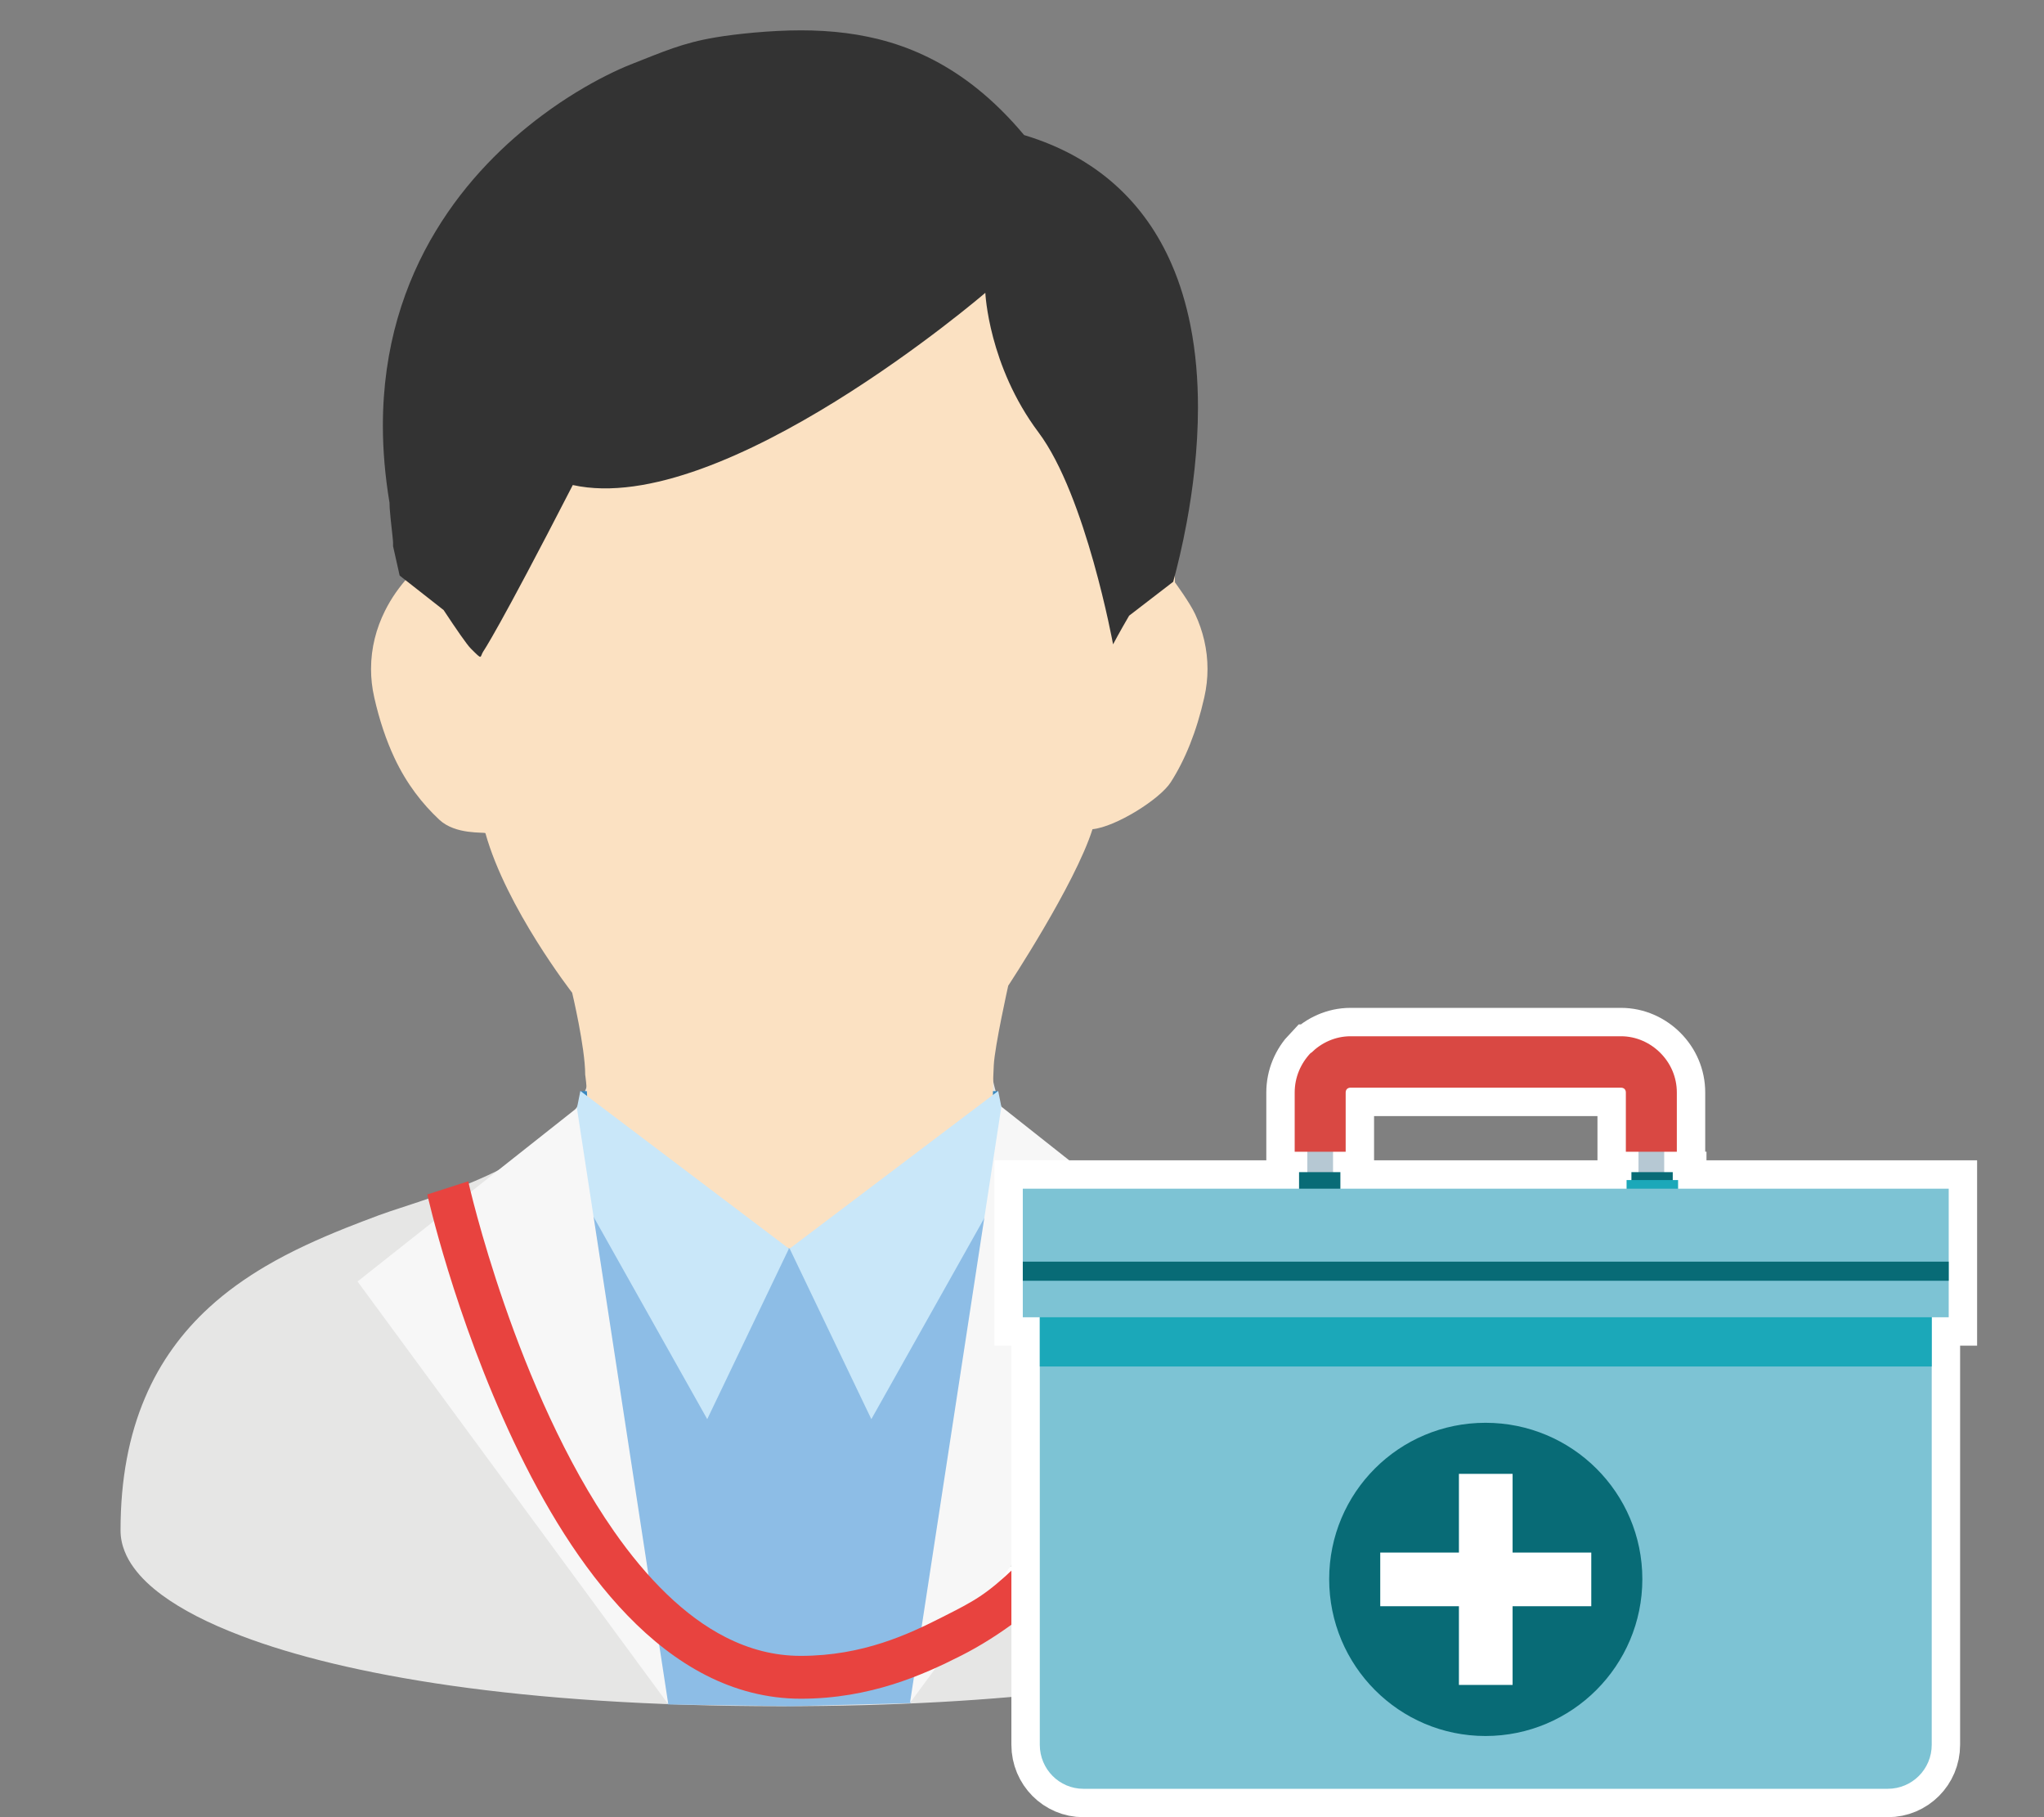
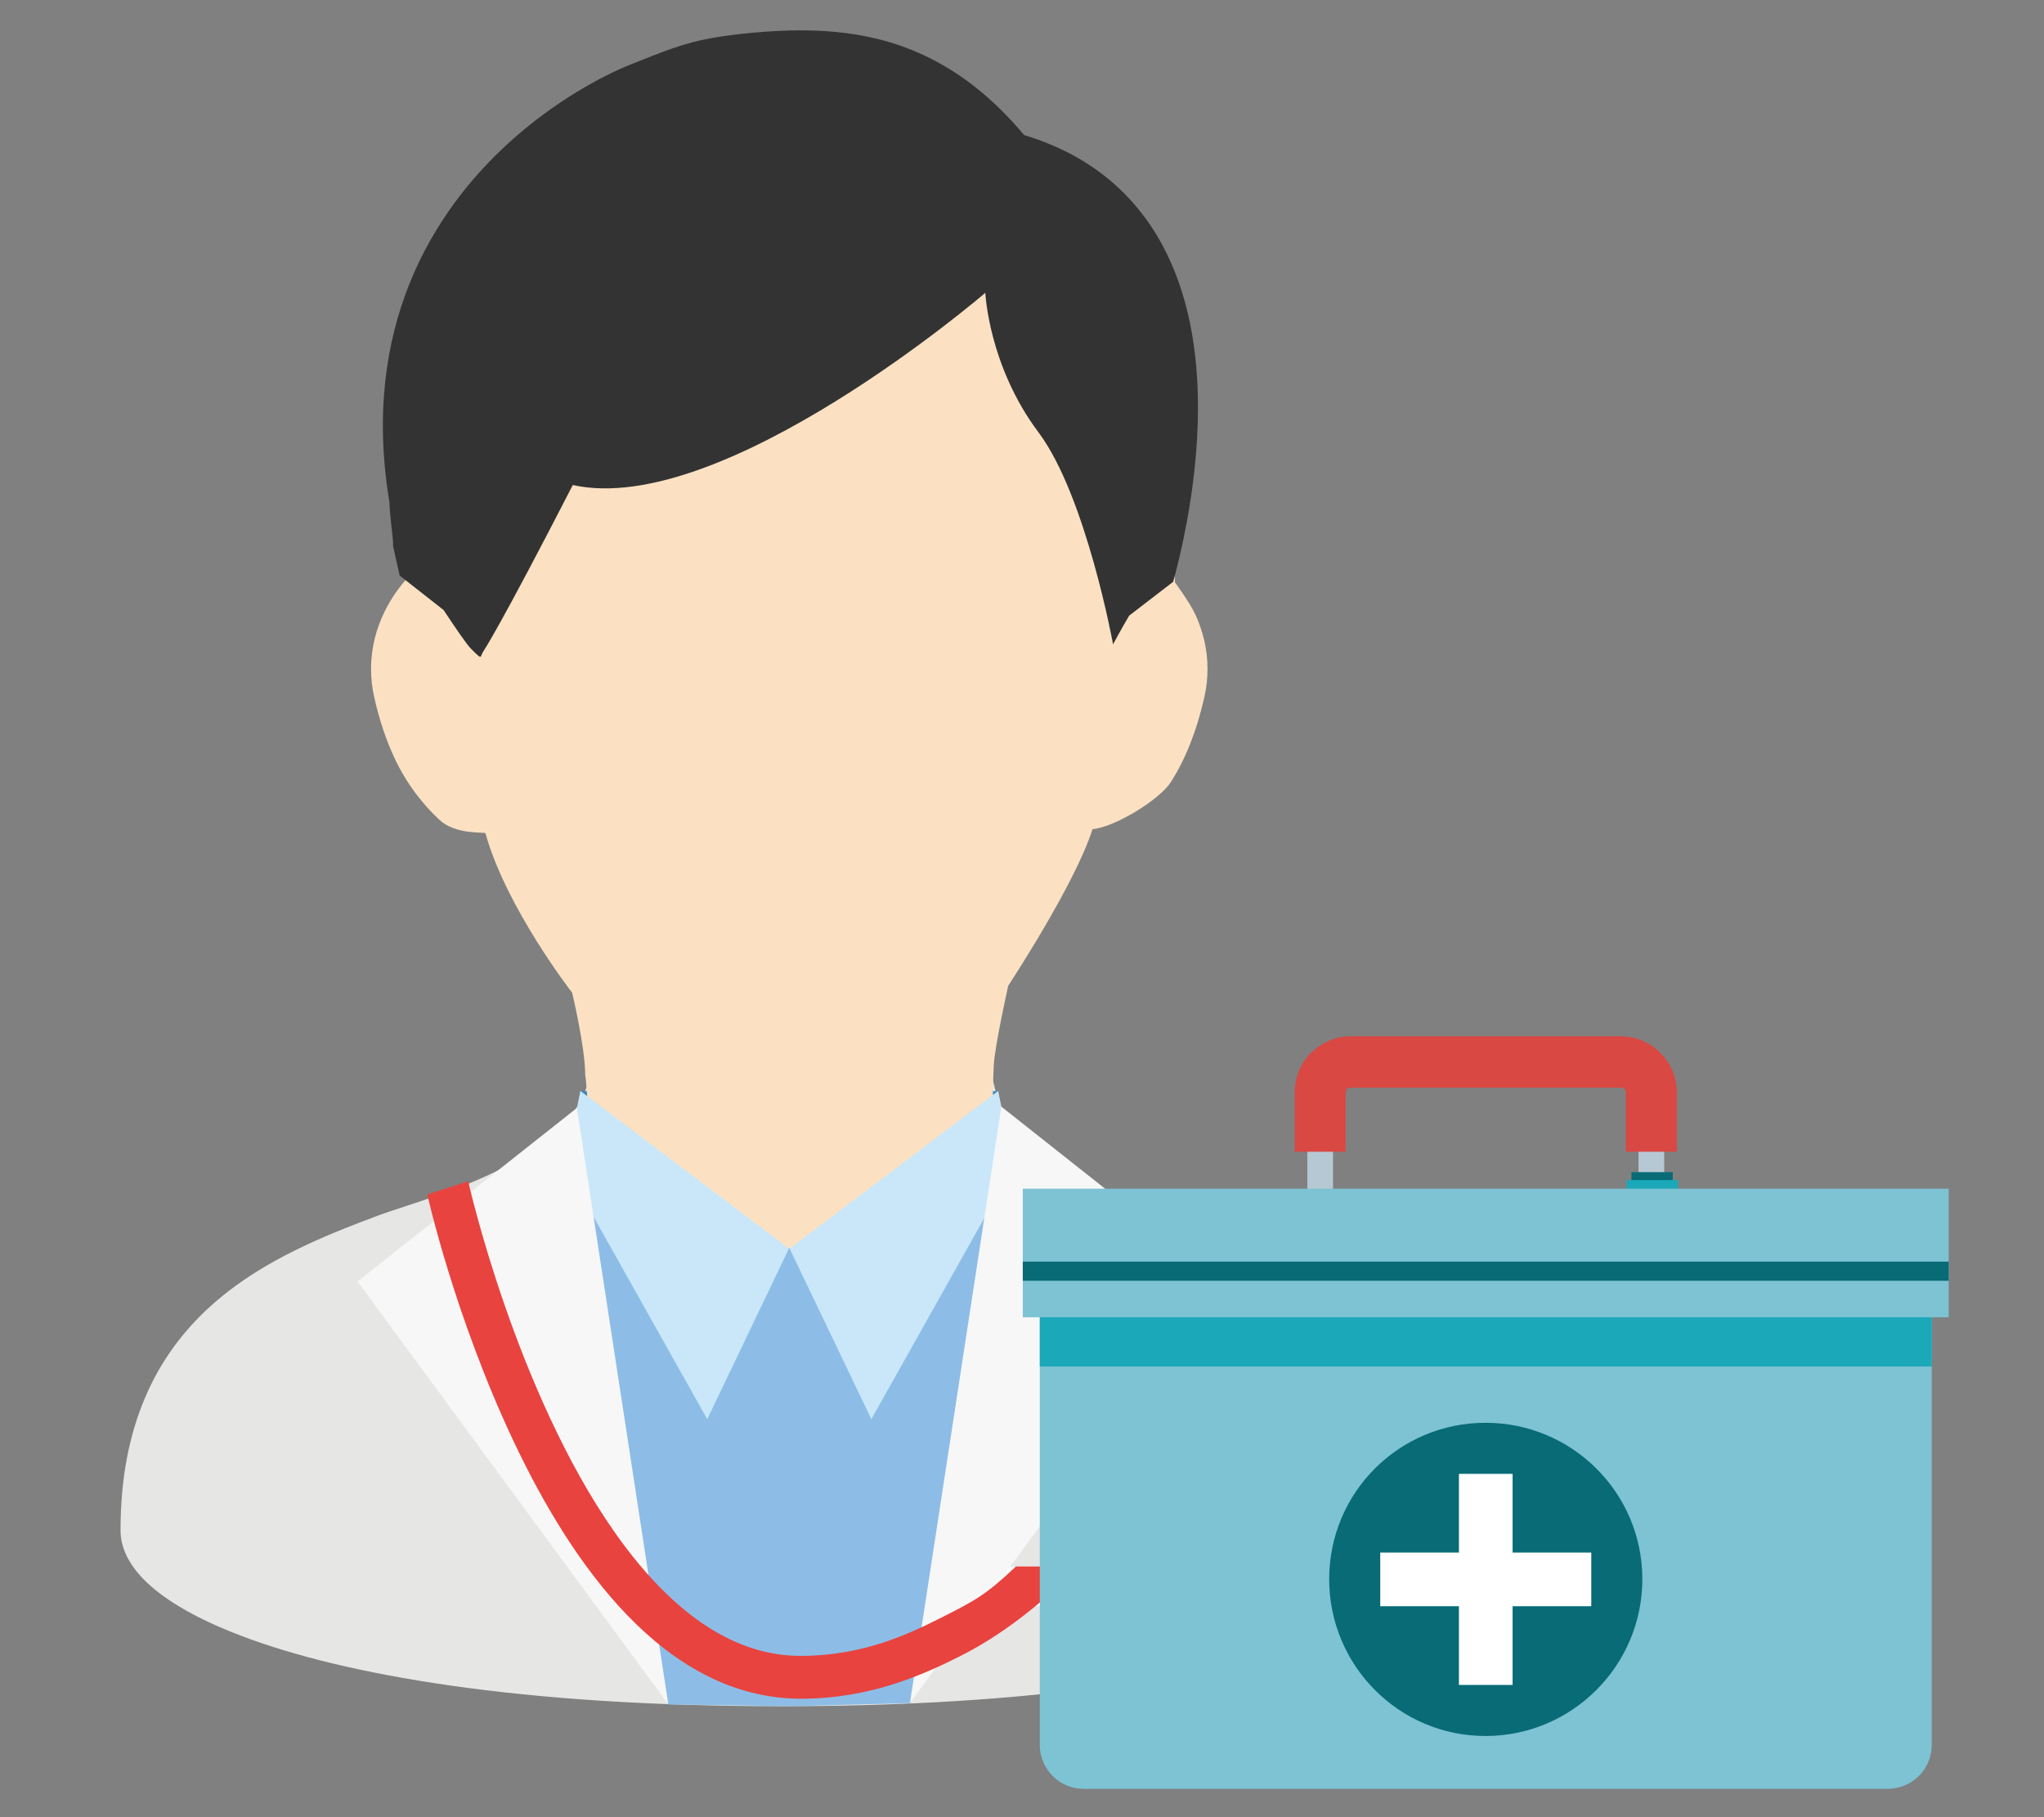
<svg xmlns="http://www.w3.org/2000/svg" version="1.1" x="0px" y="0px" width="180px" height="160px" viewBox="0 0 180 160" style="enable-background:new 0 0 180 160;" xml:space="preserve">
  <rect x="0" y="0" width="180" height="160" fill="#808080" stroke="none" />
  <style type="text/css">
	.st0{display:none;}
	.st1{display:inline;fill:#333333;}
	.st2{fill:#442A18;}
	.st3{fill:#E6E6E5;}
	.st4{fill:#464251;}
	.st5{fill:#FFFFFF;}
	.st6{fill:#FBE1C2;}
	.st7{fill:#F19FBB;}
	.st8{fill:#F7F7F7;}
	.st9{fill:#737480;}
	.st10{fill:#333333;stroke:#FFFFFF;stroke-width:5;stroke-linejoin:round;stroke-miterlimit:10;}
	.st11{fill:#8DBDE6;}
	.st12{fill:#515050;}
	.st13{fill:#333333;}
	.st14{fill:#C3C1C1;}
	.st15{fill:#D1EAF9;}
	.st16{fill:#2D4EA0;}
	.st17{fill:#345DAA;}
	.st18{fill:#DFF1FC;}
	.st19{fill:#3788C0;}
	.st20{fill:#C9E7F9;}
	.st21{fill:#E8433F;}
	.st22{fill-rule:evenodd;clip-rule:evenodd;fill:#FFFFFF;stroke:#FFFFFF;stroke-width:5;stroke-miterlimit:10;}
	.st23{fill:#B6C8D3;}
	.st24{fill:#D94843;}
	.st25{fill:#086B76;}
	.st26{fill:#1BA8B9;}
	.st27{fill-rule:evenodd;clip-rule:evenodd;fill:#7DC3D4;}
	.st28{fill-rule:evenodd;clip-rule:evenodd;fill:#086B76;}
	.st29{fill-rule:evenodd;clip-rule:evenodd;fill:#1BA8B9;}
	.st30{fill-rule:evenodd;clip-rule:evenodd;fill:#FFFFFF;}
	.st31{fill:#E9A042;}
	.st32{fill:#F5CC98;}
	.st33{fill:#9FCAC8;}
	.st34{fill:#213845;}
	.st35{fill:#529A3B;}
	.st36{fill:#717071;}
	.st37{fill:#DA3B1B;}
	.st38{fill:#585857;}
	.st39{fill:#F08B5F;stroke:#FFFFFF;stroke-width:5;stroke-linejoin:round;stroke-miterlimit:10;}
	.st40{fill:#FCEBC3;}
	.st41{fill:#F7D564;}
	.st42{fill:#55A23A;}
	.st43{fill:#F08B5F;}
	.st44{fill:#ECE7E0;}
	.st45{fill:#D8D5D2;}
	.st46{fill:#1BA9C9;}
	.st47{opacity:0.4;fill:#FFFFFF;}
	.st48{fill:#B4B7B4;}
	.st49{fill:#B5B4B5;}
	.st50{opacity:0.5;fill:#147EAA;}
	.st51{opacity:0.2;fill:#FFFFFF;}
	.st52{opacity:0.3;fill:#FFFFFF;}
	.st53{fill:#BFD01E;}
	.st54{fill:#8AA730;}
	.st55{fill:#A3BA1D;}
	.st56{fill:#5C451F;}
	.st57{fill:#FBD7B7;}
	.st58{fill:#CE2B27;}
	.st59{fill:#E72F2A;}
	.st60{fill:#5E3318;}
	.st61{fill:#539B3A;}
	.st62{fill:#E72C25;}
	.st63{fill:#CCC8C4;}
	.st64{clip-path:url(#SVGID_2_);}
	.st65{fill:#DF5D49;}
	.st66{fill:#E0E7E9;}
	.st67{clip-path:url(#SVGID_4_);}
	.st68{fill:#1D8ACC;}
	.st69{fill:#EFEFEF;}
	.st70{fill:#EA5514;}
	.st71{fill:#C9CACA;}
	.st72{fill:#E83C39;}
	.st73{fill:#6B6562;}
	.st74{fill:#4297D3;}
	.st75{fill:#3E3A39;}
	.st76{fill:#625CA3;}
	.st77{fill:#3B7ABF;}
	.st78{fill:#867EB8;}
	.st79{fill:#B5B5B6;}
	.st80{fill:#7972B0;}
	.st81{fill:#BD8C77;}
	.st82{fill:#9FA0A0;}
	.st83{fill:#9FD9F6;}
	.st84{fill:#BAE3F9;}
	.st85{fill:#AAABAB;}
	.st86{fill:#D0AE9D;}
	.st87{clip-path:url(#SVGID_6_);fill:#DFF2FC;}
	.st88{clip-path:url(#SVGID_6_);fill:#E83828;}
	.st89{clip-path:url(#SVGID_6_);}
	.st90{fill:#B2E0F8;}
	.st91{fill:none;stroke:#E83817;stroke-miterlimit:10;}
	.st92{fill:#595857;}
	.st93{fill:#F8BA2D;stroke:#FFFFFF;stroke-width:5;stroke-miterlimit:10;}
	.st94{fill:#FFEA00;stroke:#FFFFFF;stroke-width:5;stroke-miterlimit:10;}
	.st95{fill:#F8BA2D;}
	.st96{fill:#FFDE00;}
	.st97{fill:#FFEA00;}
	.st98{fill:#F4D622;}
	.st99{fill:#ACBAD4;}
	.st100{fill:#D83D2E;}
	.st101{fill:#5EB4C5;}
	.st102{fill:#B8C2CA;}
	.st103{fill:#9DA5AE;}
	.st104{fill:#5F646A;}
	.st105{fill:#A8B0B8;}
	.st106{fill:#9DC4D6;}
	.st107{fill:#64A1B6;}
	.st108{fill-rule:evenodd;clip-rule:evenodd;fill:#E3E2E2;}
	.st109{fill:#A3ABB3;}
	.st110{fill:#D5635D;}
	.st111{fill:#F1BC32;}
	.st112{fill:#6DAF47;}
	.st113{fill:#DC594B;}
	.st114{fill:#8B8B8A;}
	.st115{fill:#636463;}
	.st116{fill:#9E9D9D;}
	.st117{fill:#4D4A40;}
	.st118{fill:#79C4E3;}
	.st119{fill:#E9E6D9;}
	.st120{fill:#C4BEA5;}
	.st121{fill:#54A13A;}
	.st122{fill:#036EB8;}
	.st123{fill:#F8B62D;}
	.st124{fill:#DCDDDD;}
	.st125{fill:#FFDE00;stroke:#FFFFFF;stroke-width:5;stroke-linejoin:round;stroke-miterlimit:10;}
</style>
  <g id="レイヤー_19" class="st0">
</g>
  <g id="レイヤー_1">
</g>
  <g id="レイヤー_2">
</g>
  <g id="レイヤー_3">
    <g>
      <path class="st3" d="M52.086,93.129c0,8.848-14.046,12.148-18.722,13.872c-0.945,0.354-1.902,0.716-2.865,1.099    c-2.401,0.961-4.831,2.044-7.145,3.409c-1.736,1.027-3.409,2.207-4.944,3.615c-2.302,2.11-4.287,4.732-5.657,7.989    c-1.379,3.25-2.142,7.098-2.138,11.647c0,0.639,0.133,1.256,0.356,1.818c0.207,0.533,0.489,1.018,0.827,1.478    c0.629,0.859,1.445,1.63,2.448,2.373c1.752,1.292,4.085,2.502,7.103,3.644c4.52,1.707,10.583,3.232,18.422,4.351    c7.835,1.113,17.445,1.806,29.026,1.806c10.042,0,18.6-0.521,25.805-1.385c5.403-0.648,10.049-1.487,13.993-2.45    c2.955-0.723,5.521-1.514,7.719-2.352c1.65-0.621,3.094-1.271,4.351-1.942c0.938-0.503,1.775-1.015,2.511-1.546    c1.106-0.795,1.992-1.627,2.665-2.561c0.335-0.467,0.616-0.961,0.82-1.505c0.197-0.537,0.322-1.122,0.322-1.729    c0-3.109-0.358-5.89-1.024-8.383c-0.583-2.178-1.401-4.134-2.418-5.872c-1.775-3.053-4.132-5.428-6.724-7.311    c-1.949-1.414-4.034-2.563-6.146-3.556c-2.153-1.011-4.338-1.854-6.452-2.643c-8.305-2.696-17.08-4.546-17.08-15.025" />
      <rect x="51.091" y="96.074" class="st19" width="36.791" height="15.04" />
      <path class="st6" d="M105.247,54.07c-0.471-1.015-1.777-2.792-1.777-2.792s-0.249-39.477-32.888-39.477    c-38.241,0-34.571,38.938-34.571,38.938c-0.828,0.902-1.544,1.913-2.102,3.03c-0.775,1.543-1.235,3.286-1.235,5.131    c0,0.818,0.089,1.659,0.282,2.497l-0.002-0.002c0.457,2.021,1.056,3.787,1.775,5.324c1.08,2.31,2.477,4.073,3.958,5.457    c1.436,1.342,3.919,1.067,4.06,1.183c1.834,6.591,7.638,14.048,7.638,14.048s1.148,4.816,1.148,7.216    c0,0,2.284,14.766-8.144,15.498l11.399,19.103l29.978-0.079l12.159-21.278c0,0-10.483,7.024-9.411-14.076    c0.085-1.681,1.272-7.002,1.272-7.002s5.874-8.896,7.422-13.78c2.031-0.193,5.951-2.643,6.903-4.153    c1.258-1.976,2.26-4.429,2.944-7.463c0.19-0.841,0.281-1.677,0.281-2.495C106.337,57.175,105.932,55.532,105.247,54.07z" />
      <g>
        <path class="st13" d="M103.316,51.223c0.364-1.334,0.803-3.131,1.192-5.234c0.538-2.916,0.986-6.419,0.989-10.111     c0-2.378-0.185-4.831-0.67-7.262c-0.366-1.817-0.893-3.62-1.648-5.351c-1.124-2.595-2.765-5.039-5.049-7.058     c-2.108-1.872-4.753-3.357-7.944-4.314c-1.353-1.618-2.749-2.987-4.188-4.135c-2.426-1.934-4.98-3.234-7.584-4.019     c-2.607-0.783-5.243-1.067-7.875-1.067c-1.387,0-2.771,0.078-4.158,0.201c-1.3,0.121-2.38,0.252-3.346,0.416     c-1.449,0.24-2.639,0.563-3.79,0.961c-1.161,0.401-2.273,0.865-3.731,1.437c-0.554,0.22-1.279,0.54-2.158,0.982     c-1.531,0.774-3.504,1.916-5.612,3.488c-3.167,2.359-6.662,5.694-9.383,10.209c-1.363,2.252-2.524,4.808-3.346,7.658     c-0.823,2.858-1.298,6.01-1.298,9.456c0,2.142,0.189,4.412,0.585,6.788c0,0.167,0.01,0.327,0.016,0.483     c0.021,0.298,0.05,0.609,0.082,0.925c0.05,0.474,0.107,0.963,0.149,1.375c0.021,0.201,0.04,0.387,0.053,0.529     c0.003,0.071,0.007,0.13,0.01,0.174l0.002,0.048v0.014v0.005v0.27l0.581,2.586l3.87,3.037c1.126,1.705,2.053,3.048,2.393,3.385     c1.102,1.101,0.758,0.767,1.124,0.22c0,0,1.248-1.758,7.86-14.613c13.222,2.934,36.329-16.924,36.329-16.924     s0.277,6.413,4.685,12.29c4.179,5.577,6.564,18.661,6.564,18.661s0.567-1.078,1.414-2.524L103.316,51.223z" />
      </g>
      <polygon class="st11" points="69.54,109.939 90.215,101.528 80.192,149.954 69.579,150.229 58.809,150.072 49.1,101.999   " />
      <polygon class="st20" points="49.781,102.707 62.281,124.955 69.474,109.939 51.109,96.055   " />
      <polygon class="st20" points="89.233,102.707 76.733,124.955 69.54,109.939 87.904,96.055   " />
      <rect x="83.938" y="137.952" class="st5" width="21.855" height="3.459" />
      <polygon class="st8" points="31.485,112.833 50.804,97.556 58.852,150.059   " />
      <polygon class="st8" points="107.502,112.717 88.183,97.44 80.134,149.943   " />
      <path class="st21" d="M89.458,137.928c-2.647,2.516-3.636,3.021-6.51,4.474c-2.878,1.454-6.922,3.394-12.431,3.394    c-2.355,0-4.534-0.585-6.62-1.646c-3.643-1.849-6.968-5.223-9.827-9.323c-4.297-6.141-7.532-13.841-9.653-19.978    c-1.063-3.069-1.852-5.749-2.374-7.655c-0.261-0.953-0.455-1.713-0.583-2.231c-0.064-0.259-0.112-0.458-0.143-0.591    s-0.078-0.363-0.078-0.363l-3.609,1.16c-0.024-0.092,2.347,10.626,7.619,21.776c2.607,5.501,5.898,11.046,10.034,15.318    c2.07,2.134,4.36,3.953,6.902,5.249c2.539,1.296,5.341,2.057,8.333,2.057c6.138,0,10.816-2.119,14.135-3.8    c3.322-1.682,6.763-4.248,10.36-7.844L89.458,137.928z" />
-       <path class="st22" d="M147.777,104.663v-0.76h-0.47v-0.698h-0.754v-1.795h1.113v-5.219c0-1.343-0.537-2.571-1.458-3.492    c-0.882-0.883-2.11-1.458-3.453-1.458h-23.829c-1.343,0-2.571,0.576-3.453,1.458h-0.039c-0.882,0.921-1.42,2.149-1.42,3.492v5.219    h1.113v1.795h-0.729v1.458H90.07v6.424v1.684v3.212h1.496v4.336v33.306c0,2.149,1.727,3.876,3.837,3.876h70.834    c2.149,0,3.875-1.727,3.875-3.876v-33.306v-4.336h1.497v-3.212v-1.684v-6.424H147.777z M117.391,101.41h1.113v-5.219    c0-0.115,0.038-0.23,0.115-0.307c0.077-0.077,0.192-0.115,0.307-0.115h23.829c0.115,0,0.23,0.038,0.307,0.115    s0.115,0.192,0.115,0.307v5.219h1.113v1.795h-0.623v0.698h-0.425v0.76h-25.203v-1.458h-0.647V101.41z" />
      <path class="st23" d="M118.926,92.392h23.829c1.036,0,1.995,0.422,2.686,1.113l0,0c0.691,0.691,1.113,1.65,1.113,2.686v10.399    h-2.264V96.191c0-0.422-0.154-0.806-0.461-1.113l0,0c-0.269-0.269-0.652-0.46-1.074-0.46h-23.829c-0.422,0-0.806,0.192-1.075,0.46    h-0.038c-0.269,0.307-0.422,0.691-0.422,1.113v10.399h-2.264V96.191c0-1.036,0.422-1.995,1.113-2.686l0,0    C116.93,92.814,117.89,92.392,118.926,92.392L118.926,92.392z" />
      <path class="st24" d="M118.926,91.241h23.829c1.343,0,2.571,0.576,3.453,1.458l0,0l0,0c0.921,0.921,1.458,2.149,1.458,3.492v5.219    h-4.489v-5.219c0-0.115-0.038-0.23-0.115-0.307l0,0c-0.077-0.077-0.192-0.115-0.307-0.115h-23.829    c-0.115,0-0.23,0.038-0.307,0.115l0,0c-0.077,0.077-0.115,0.192-0.115,0.307v5.219h-4.49v-5.219c0-1.343,0.537-2.571,1.42-3.492    h0.038l0,0C116.355,91.817,117.583,91.241,118.926,91.241L118.926,91.241z" />
-       <rect x="114.398" y="103.205" class="st25" width="3.64" height="2.778" />
      <rect x="113.973" y="104.903" class="st26" width="4.536" height="3.461" />
      <rect x="143.667" y="103.205" class="st25" width="3.64" height="2.778" />
      <rect x="143.241" y="103.903" class="st26" width="4.536" height="3.461" />
      <g>
-         <path class="st27" d="M166.238,109.305H95.404c-2.11,0-3.837,1.727-3.837,3.837v40.482c0,2.149,1.727,3.876,3.837,3.876h70.834     c2.149,0,3.875-1.727,3.875-3.876v-40.482C170.113,111.032,168.387,109.305,166.238,109.305L166.238,109.305z" />
+         <path class="st27" d="M166.238,109.305H95.404c-2.11,0-3.837,1.727-3.837,3.837v40.482c0,2.149,1.727,3.876,3.837,3.876h70.834     c2.149,0,3.875-1.727,3.875-3.876v-40.482L166.238,109.305z" />
        <rect x="90.07" y="104.663" class="st27" width="81.539" height="11.32" />
        <rect x="90.07" y="111.086" class="st28" width="81.539" height="1.684" />
        <rect x="91.567" y="115.982" class="st29" width="78.546" height="4.336" />
        <path class="st28" d="M130.817,125.274c7.617,0,13.812,6.149,13.812,13.766s-6.195,13.812-13.812,13.812     c-7.617,0-13.766-6.195-13.766-13.812S123.2,125.274,130.817,125.274L130.817,125.274z" />
        <polygon class="st30" points="128.477,129.771 133.203,129.771 133.203,136.7 140.132,136.7 140.132,141.426 133.203,141.426      133.203,148.355 128.477,148.355 128.477,141.426 121.548,141.426 121.548,136.7 128.477,136.7    " />
      </g>
    </g>
  </g>
  <g id="レイヤー_4">
</g>
  <g id="レイヤー_5">
</g>
  <g id="レイヤー_6">
</g>
  <g id="レイヤー_7">
</g>
  <g id="レイヤー_8">
</g>
  <g id="レイヤー_9">
</g>
  <g id="レイヤー_10">
</g>
  <g id="レイヤー_11">
</g>
  <g id="レイヤー_12">
</g>
  <g id="レイヤー_13">
</g>
  <g id="レイヤー_14">
</g>
  <g id="レイヤー_15">
</g>
  <g id="レイヤー_16">
</g>
  <g id="レイヤー_17">
</g>
  <g id="レイヤー_18">
</g>
  <g id="レイヤー_20">
</g>
</svg>